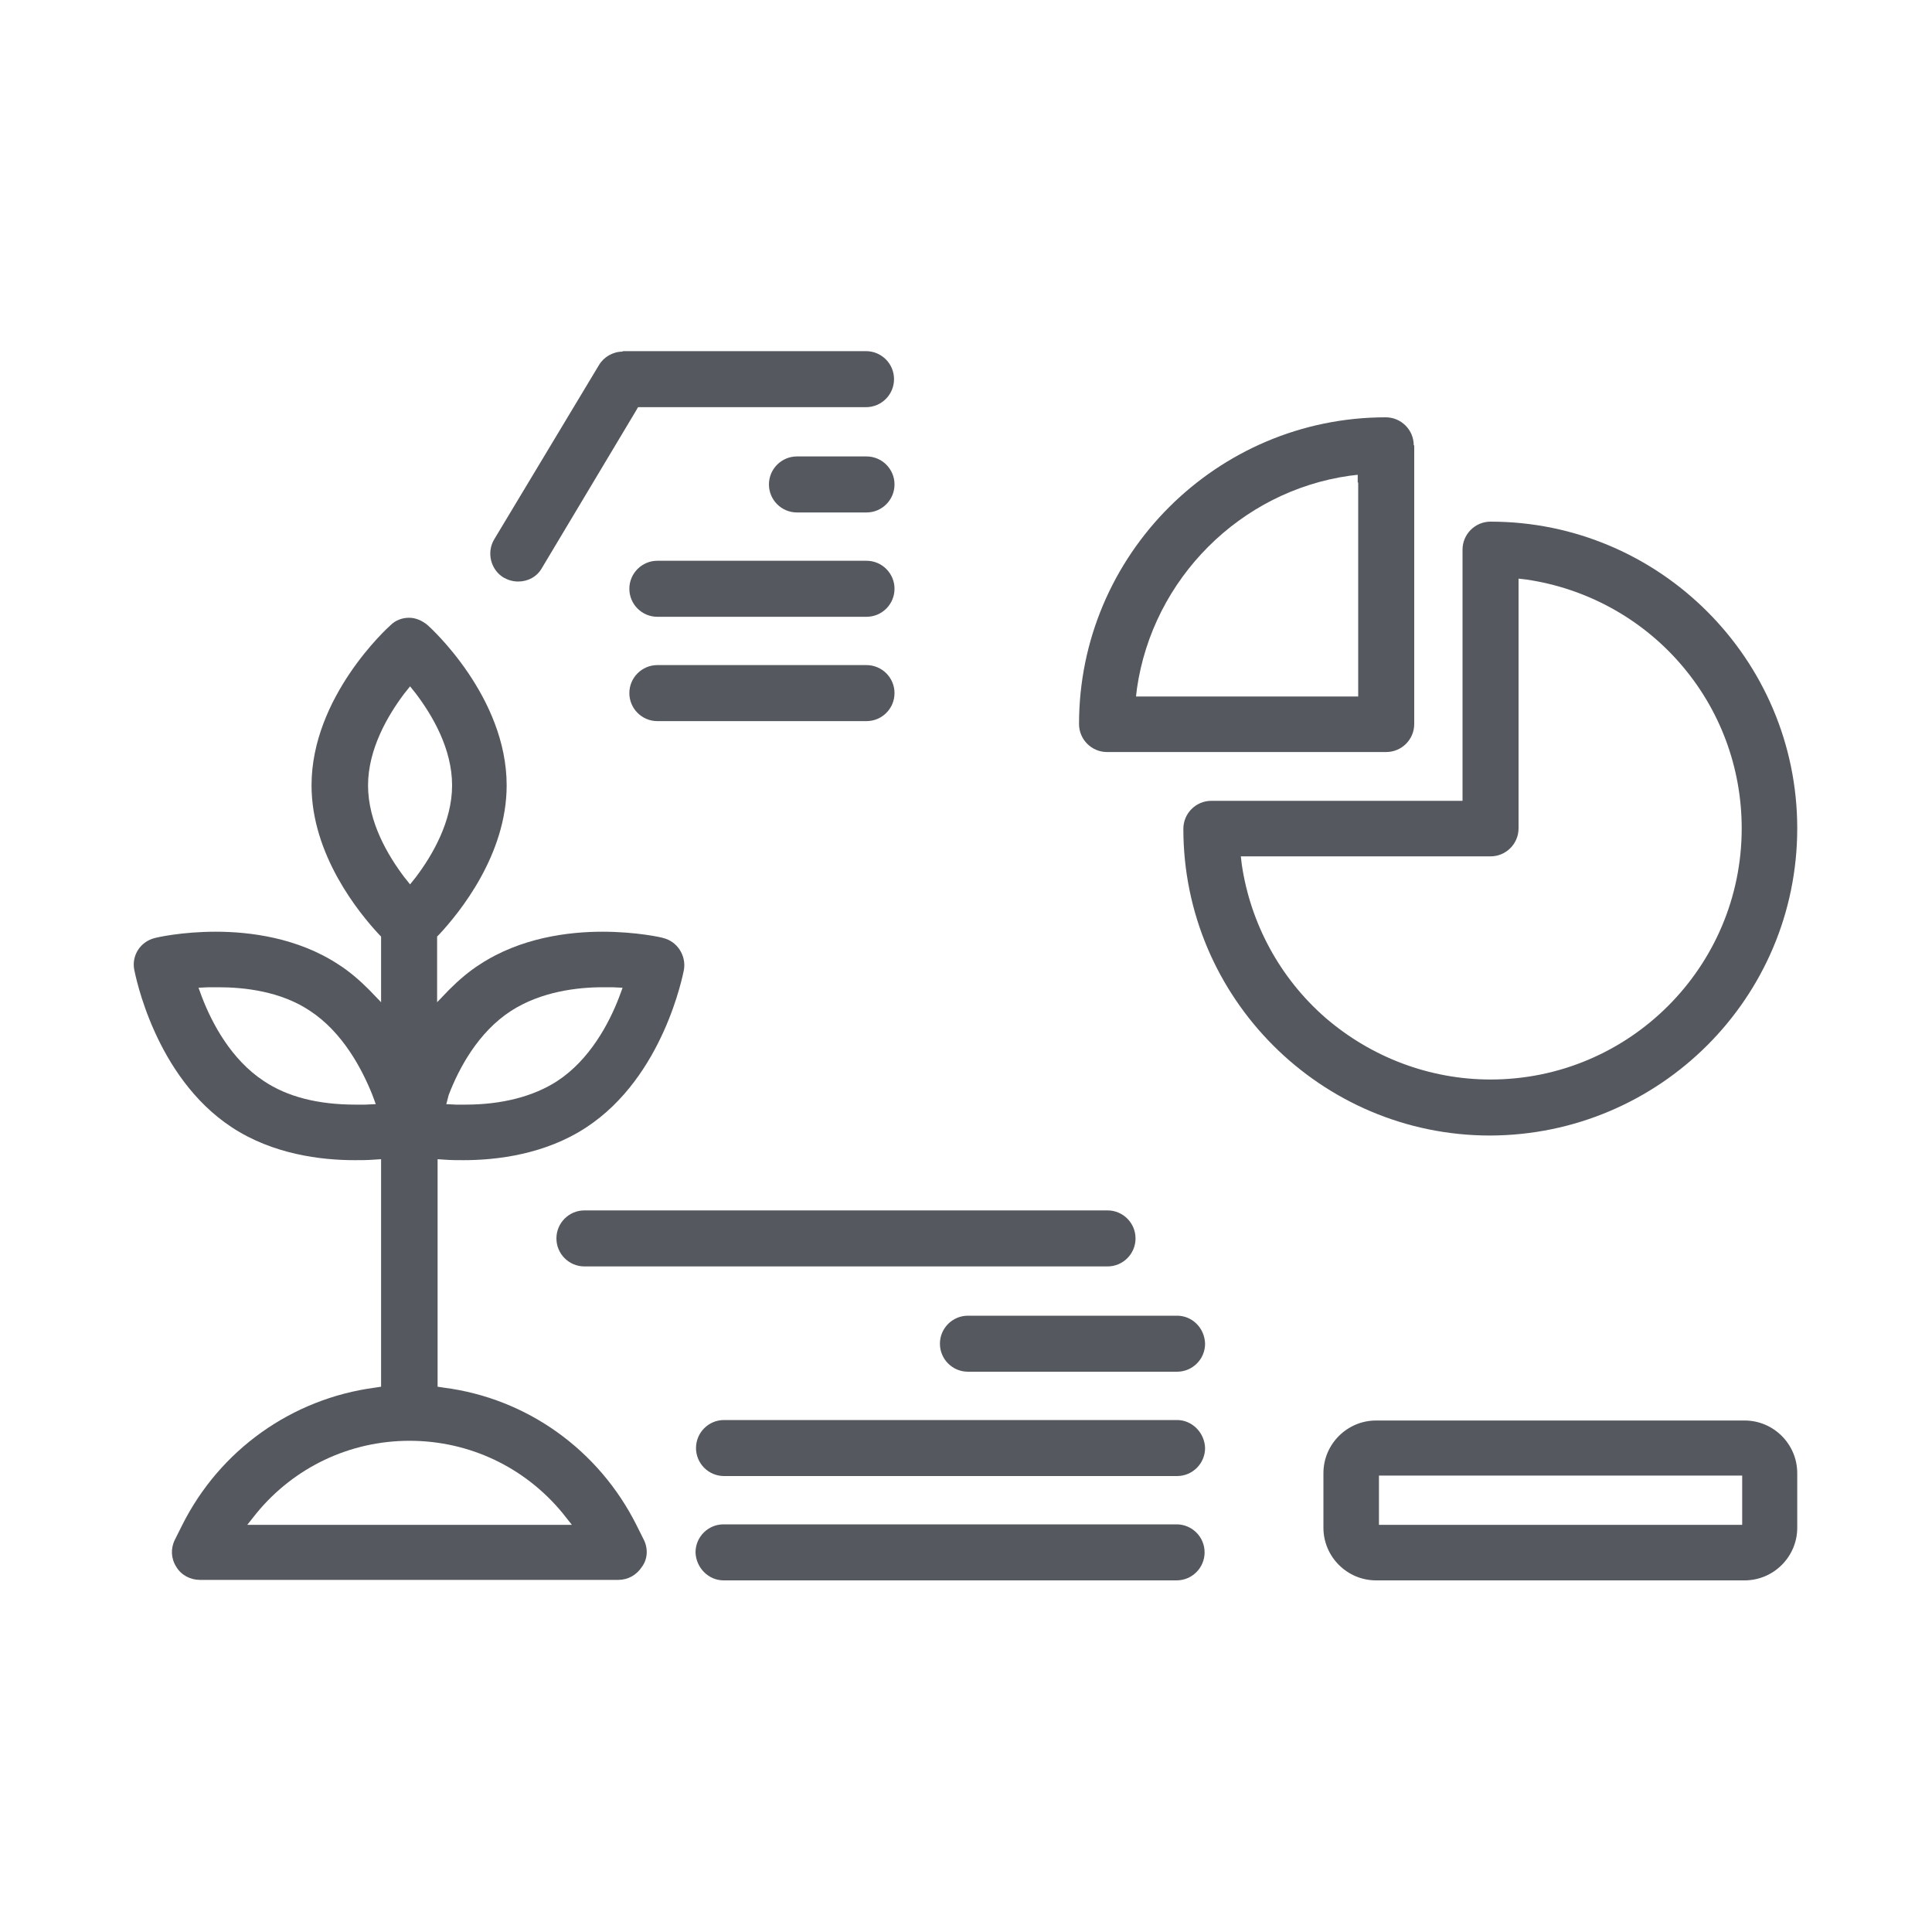
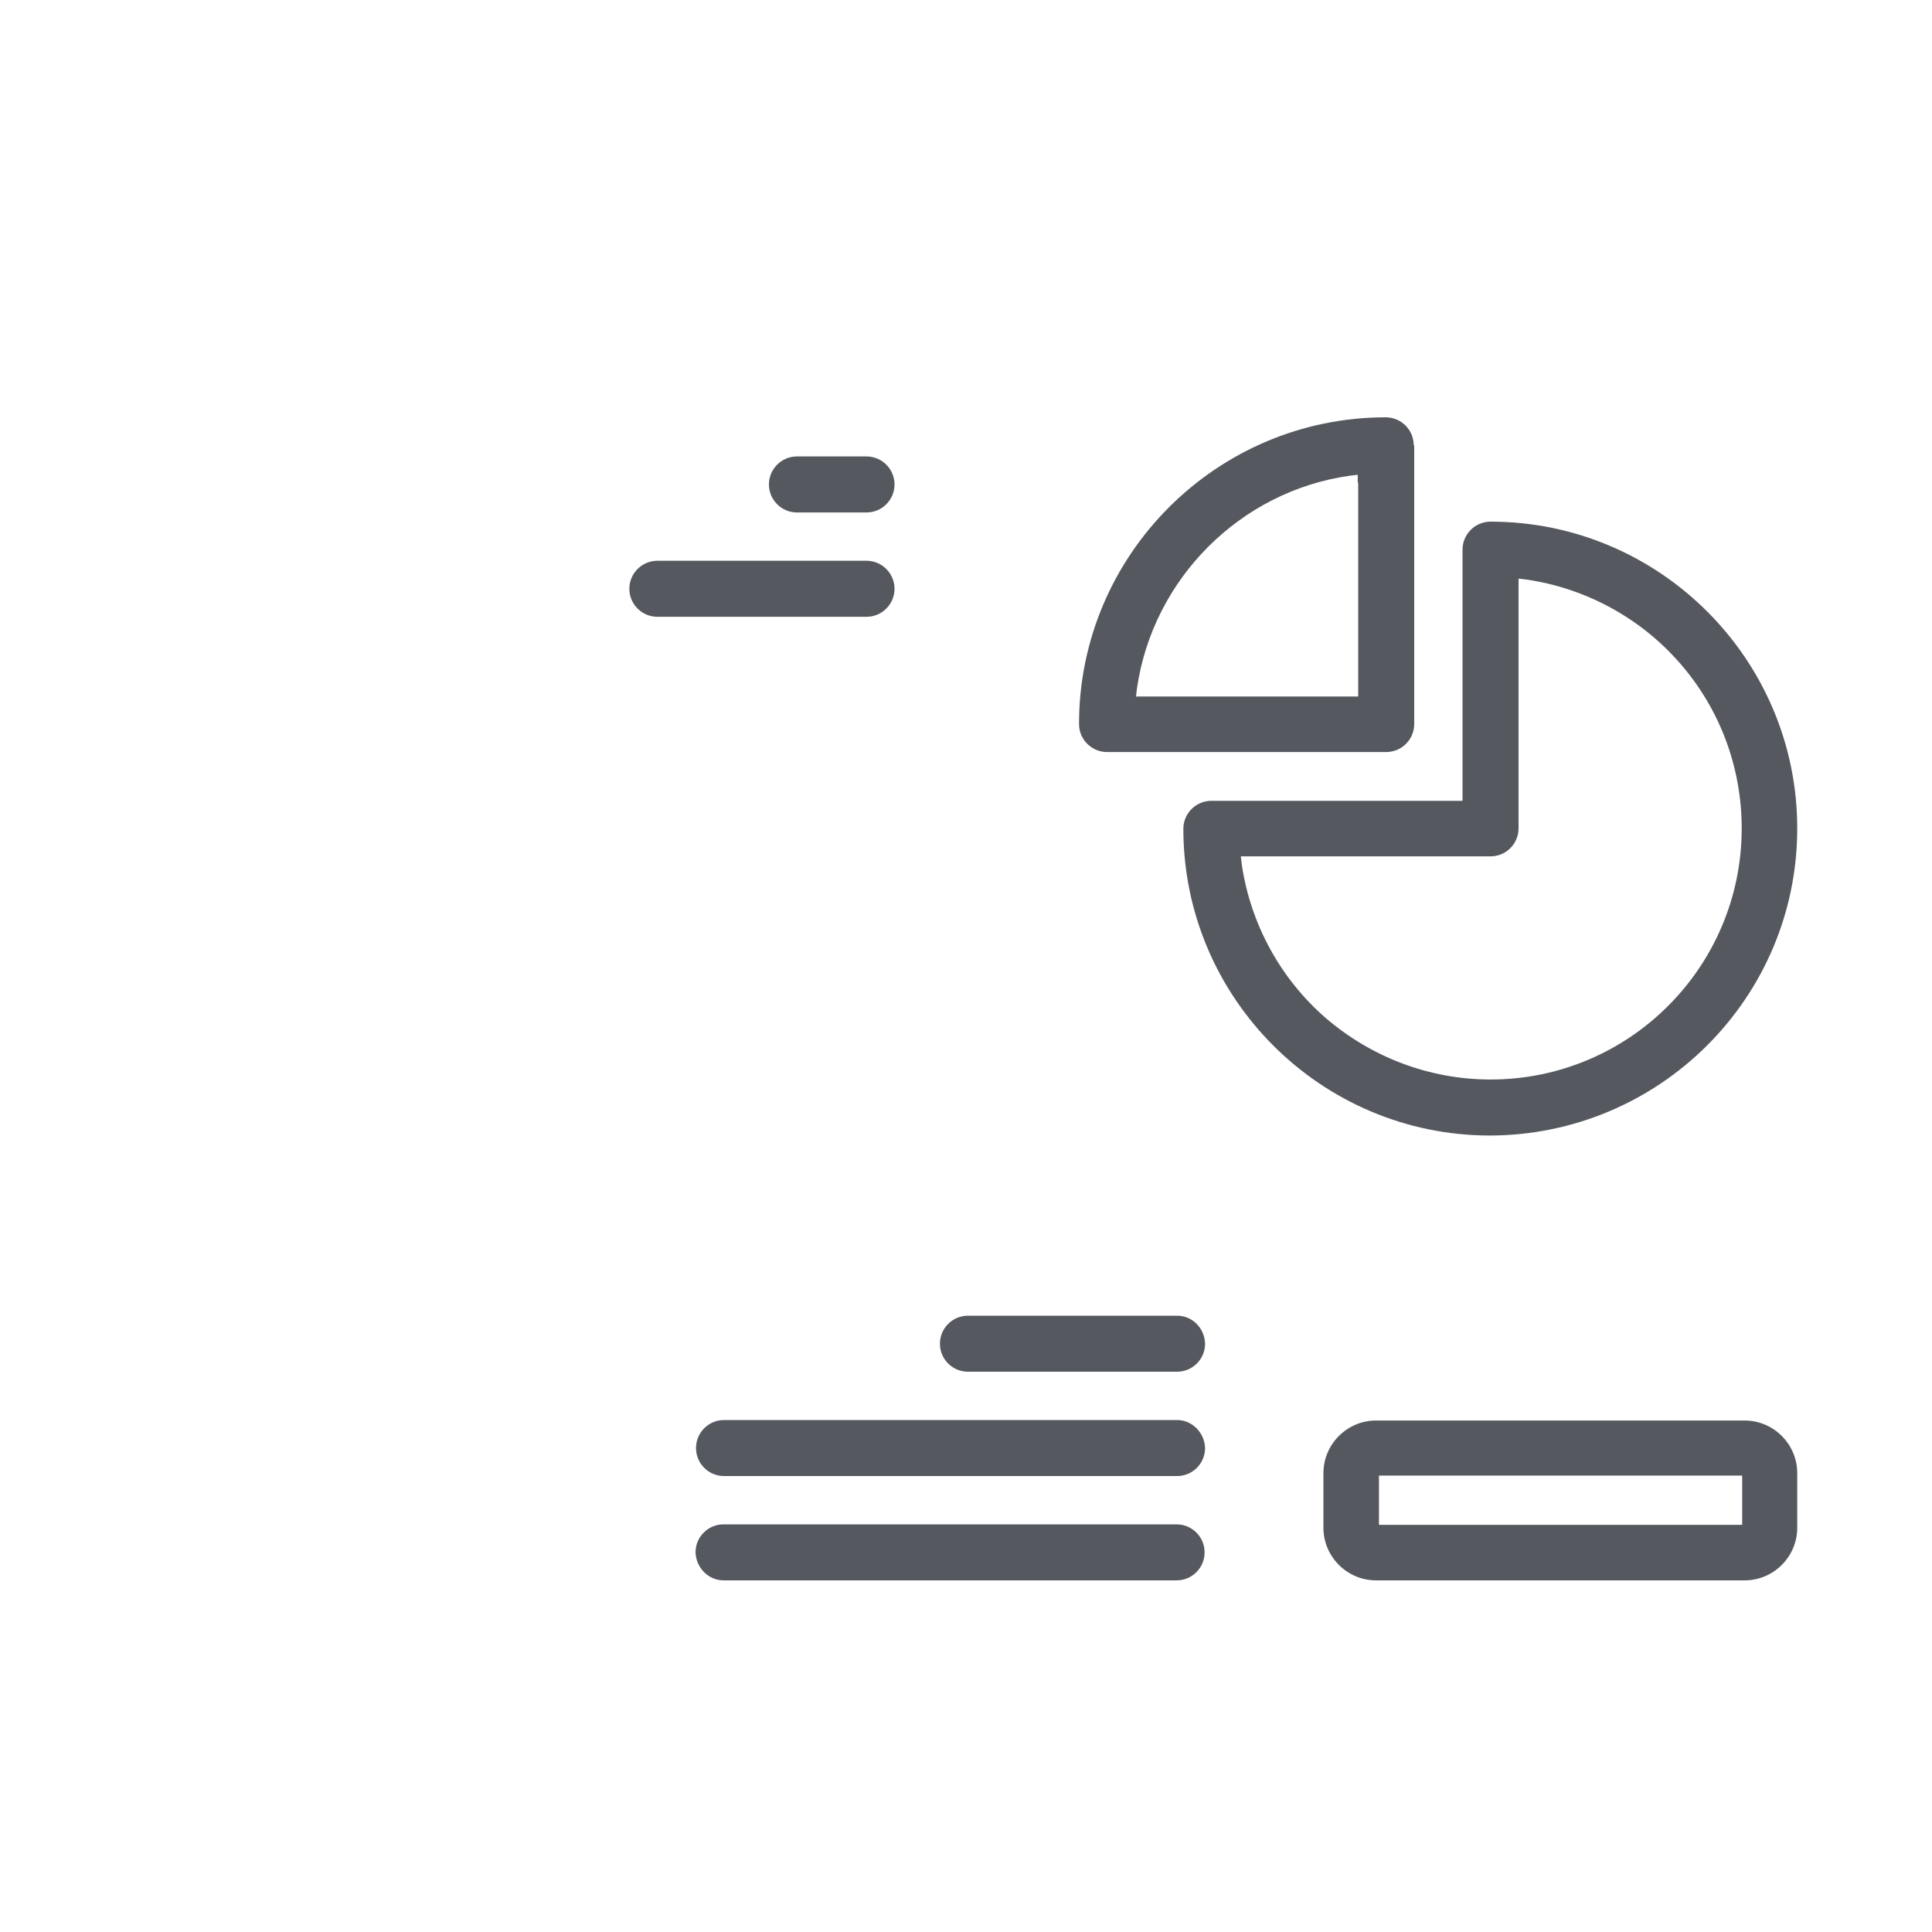
<svg xmlns="http://www.w3.org/2000/svg" id="Layer_1" x="0px" y="0px" viewBox="0 0 400 400" style="enable-background:new 0 0 400 400;" xml:space="preserve">
  <style type="text/css">	.st0{fill:#55595F;}</style>
  <g>
-     <path class="st0" d="M133.3,318.8l-1.5-3c-7.8-15.6-22.7-26.3-39.9-28.5l-1.3-0.2v-1.3v-44.2v-1.6l1.5,0.1c1.3,0.1,2.7,0.1,3.9,0.1  c6.9,0,16.9-1.2,25.4-6.8c16-10.5,20-31.7,20.2-32.6c0.5-3-1.4-5.9-4.3-6.6c-0.2-0.1-5.5-1.3-12.6-1.3c-6.9,0-16.9,1.2-25.4,6.8  c-2.2,1.4-4.3,3.2-6.3,5.2l-2.5,2.6v-3.6v-9.4v-0.6l0.4-0.4c4.2-4.5,14-16.5,14-30.9c0-18.3-15.7-32.6-16.4-33.2  c-1.1-0.9-2.4-1.5-3.8-1.5c-1.4,0-2.8,0.5-3.8,1.5c-0.7,0.6-16.4,14.9-16.4,33.2c0,14.4,9.8,26.4,14,30.9l0.4,0.4v0.6v9.4v3.6  l-2.5-2.6c-2-2-4.1-3.8-6.3-5.2c-8.5-5.6-18.5-6.8-25.4-6.8c-7.1,0-12.3,1.2-12.6,1.3c-3,0.7-4.9,3.6-4.3,6.6  c0.2,0.9,4.2,22.1,20.2,32.6c8.5,5.6,18.5,6.8,25.4,6.8c1.3,0,2.6,0,3.9-0.1l1.6-0.1v1.6v44.2v1.3l-1.3,0.2  c-17.2,2.3-32.1,12.9-39.9,28.5l-1.5,3c-0.9,1.8-0.8,3.9,0.3,5.6c1,1.7,2.9,2.7,4.9,2.7h86.6c2,0,3.8-1,4.9-2.7  C134.1,322.8,134.2,320.6,133.3,318.8z M92.9,226.7c2.1-5.5,6.1-13,12.9-17.4c6.2-4,13.7-4.9,19-4.9c0.7,0,1.4,0,2,0l2.1,0.1  l-0.7,1.9c-2.1,5.5-6.1,13-12.8,17.4c-4.9,3.2-11.5,4.9-19,4.9c-0.7,0-1.4,0-2,0l-2-0.1L92.9,226.7z M75.6,228.7c-0.7,0-1.4,0-2,0  c-7.7,0-14.1-1.6-19-4.9c-6.7-4.4-10.7-11.9-12.8-17.4l-0.7-1.9l2.1-0.1c0.7,0,1.4,0,2,0c5.3,0,12.9,0.8,19,4.9  c6.7,4.4,10.7,11.9,12.9,17.4l0.7,1.9L75.6,228.7z M76.2,162.6c0-7.5,4.1-14.5,7.5-19l1.2-1.5l1.2,1.5c3.4,4.5,7.5,11.4,7.5,19  c0,7.5-4.1,14.5-7.5,19l-1.2,1.5l-1.2-1.5C80.3,177.1,76.2,170.2,76.2,162.6z M115.4,315.7H54.3h-3.1l1.9-2.4  c7.8-9.5,19.3-15,31.7-15c12.4,0,23.9,5.5,31.7,15l1.9,2.4H115.4z" />
    <path class="st0" d="M243.7,294h-93.8c-3.2,0-5.8,2.6-5.8,5.8c0,3.2,2.6,5.8,5.8,5.8h93.8c3.2,0,5.8-2.6,5.8-5.8  C249.4,296.6,246.8,294,243.7,294z" />
    <path class="st0" d="M243.7,272.4h-43.3c-3.2,0-5.8,2.6-5.8,5.8c0,3.2,2.6,5.8,5.8,5.8h43.3c3.2,0,5.8-2.6,5.8-5.8  C249.4,274.9,246.8,272.4,243.7,272.4z" />
-     <path class="st0" d="M128.9,72.8c-2,0-3.9,1.1-4.9,2.8l-21.7,36.1c-1.6,2.7-0.7,6.3,2,7.9c0.9,0.5,1.9,0.8,3,0.8c2,0,3.9-1,4.9-2.8  L131.7,85l0.4-0.7h0.8h46.4c3.2,0,5.8-2.6,5.8-5.8c0-3.2-2.6-5.8-5.8-5.8H128.9z" />
    <path class="st0" d="M274,316.3c0,6,4.9,10.9,10.9,10.9h76.3c6,0,10.9-4.9,10.9-10.9v-11.3c0-6-4.9-10.9-10.9-10.9h-76.3  c-6,0-10.9,4.9-10.9,10.9V316.3z M285.5,314.2V307v-1.5h1.5h72.2h1.5v1.5v7.2v1.5h-1.5H287h-1.5V314.2z" />
    <path class="st0" d="M149.8,327.2h93.8c3.2,0,5.8-2.6,5.8-5.8c0-3.2-2.6-5.8-5.8-5.8h-93.8c-3.2,0-5.8,2.6-5.8,5.8  C144.1,324.6,146.7,327.2,149.8,327.2z" />
-     <path class="st0" d="M136.1,149.3h43.3c3.2,0,5.8-2.6,5.8-5.8c0-3.2-2.6-5.8-5.8-5.8h-43.3c-3.2,0-5.8,2.6-5.8,5.8  C130.3,146.7,132.9,149.3,136.1,149.3z" />
    <path class="st0" d="M130.3,121.9c0,3.2,2.6,5.8,5.8,5.8h43.3c3.2,0,5.8-2.6,5.8-5.8c0-3.2-2.6-5.8-5.8-5.8h-43.3  C132.9,116.1,130.3,118.7,130.3,121.9z" />
    <path class="st0" d="M179.4,94.5H165c-3.2,0-5.8,2.6-5.8,5.8c0,3.2,2.6,5.8,5.8,5.8h14.4c3.2,0,5.8-2.6,5.8-5.8  C185.2,97.1,182.6,94.5,179.4,94.5z" />
-     <path class="st0" d="M121,262.2h108.3c3.2,0,5.8-2.6,5.8-5.8c0-3.2-2.6-5.8-5.8-5.8H121c-3.2,0-5.8,2.6-5.8,5.8  C115.2,259.6,117.8,262.2,121,262.2z" />
    <g>
      <path class="st0" d="M372.1,171.5c0-35-28.5-63.5-63.5-63.5c-3.2,0-5.8,2.6-5.8,5.8v50.5v1.5h-1.5h-50.5c-3.2,0-5.8,2.6-5.8,5.8   c0,35,28.5,63.5,63.5,63.5C343.6,235,372.1,206.6,372.1,171.5z M308.6,223.5c-12.6,0-24.7-4.6-34.2-12.8   c-9.4-8.2-15.5-19.5-17.3-31.7l-0.2-1.7h1.7h50c3.2,0,5.8-2.6,5.8-5.8v-50v-1.7l1.7,0.2c12.2,1.8,23.5,7.9,31.7,17.3   c8.3,9.5,12.8,21.6,12.8,34.2C360.6,200.2,337.3,223.5,308.6,223.5z" />
      <path class="st0" d="M292.7,92.2c0-3.2-2.6-5.8-5.8-5.8c-35,0-63.5,28.5-63.5,63.5c0,3.2,2.6,5.8,5.8,5.8H287   c3.2,0,5.8-2.6,5.8-5.8V92.2z M281.2,99.9v42.8v1.5h-1.5h-42.8h-1.7l0.2-1.7c3.3-22.7,21.4-40.8,44-44l1.7-0.2V99.9z" />
    </g>
  </g>
</svg>